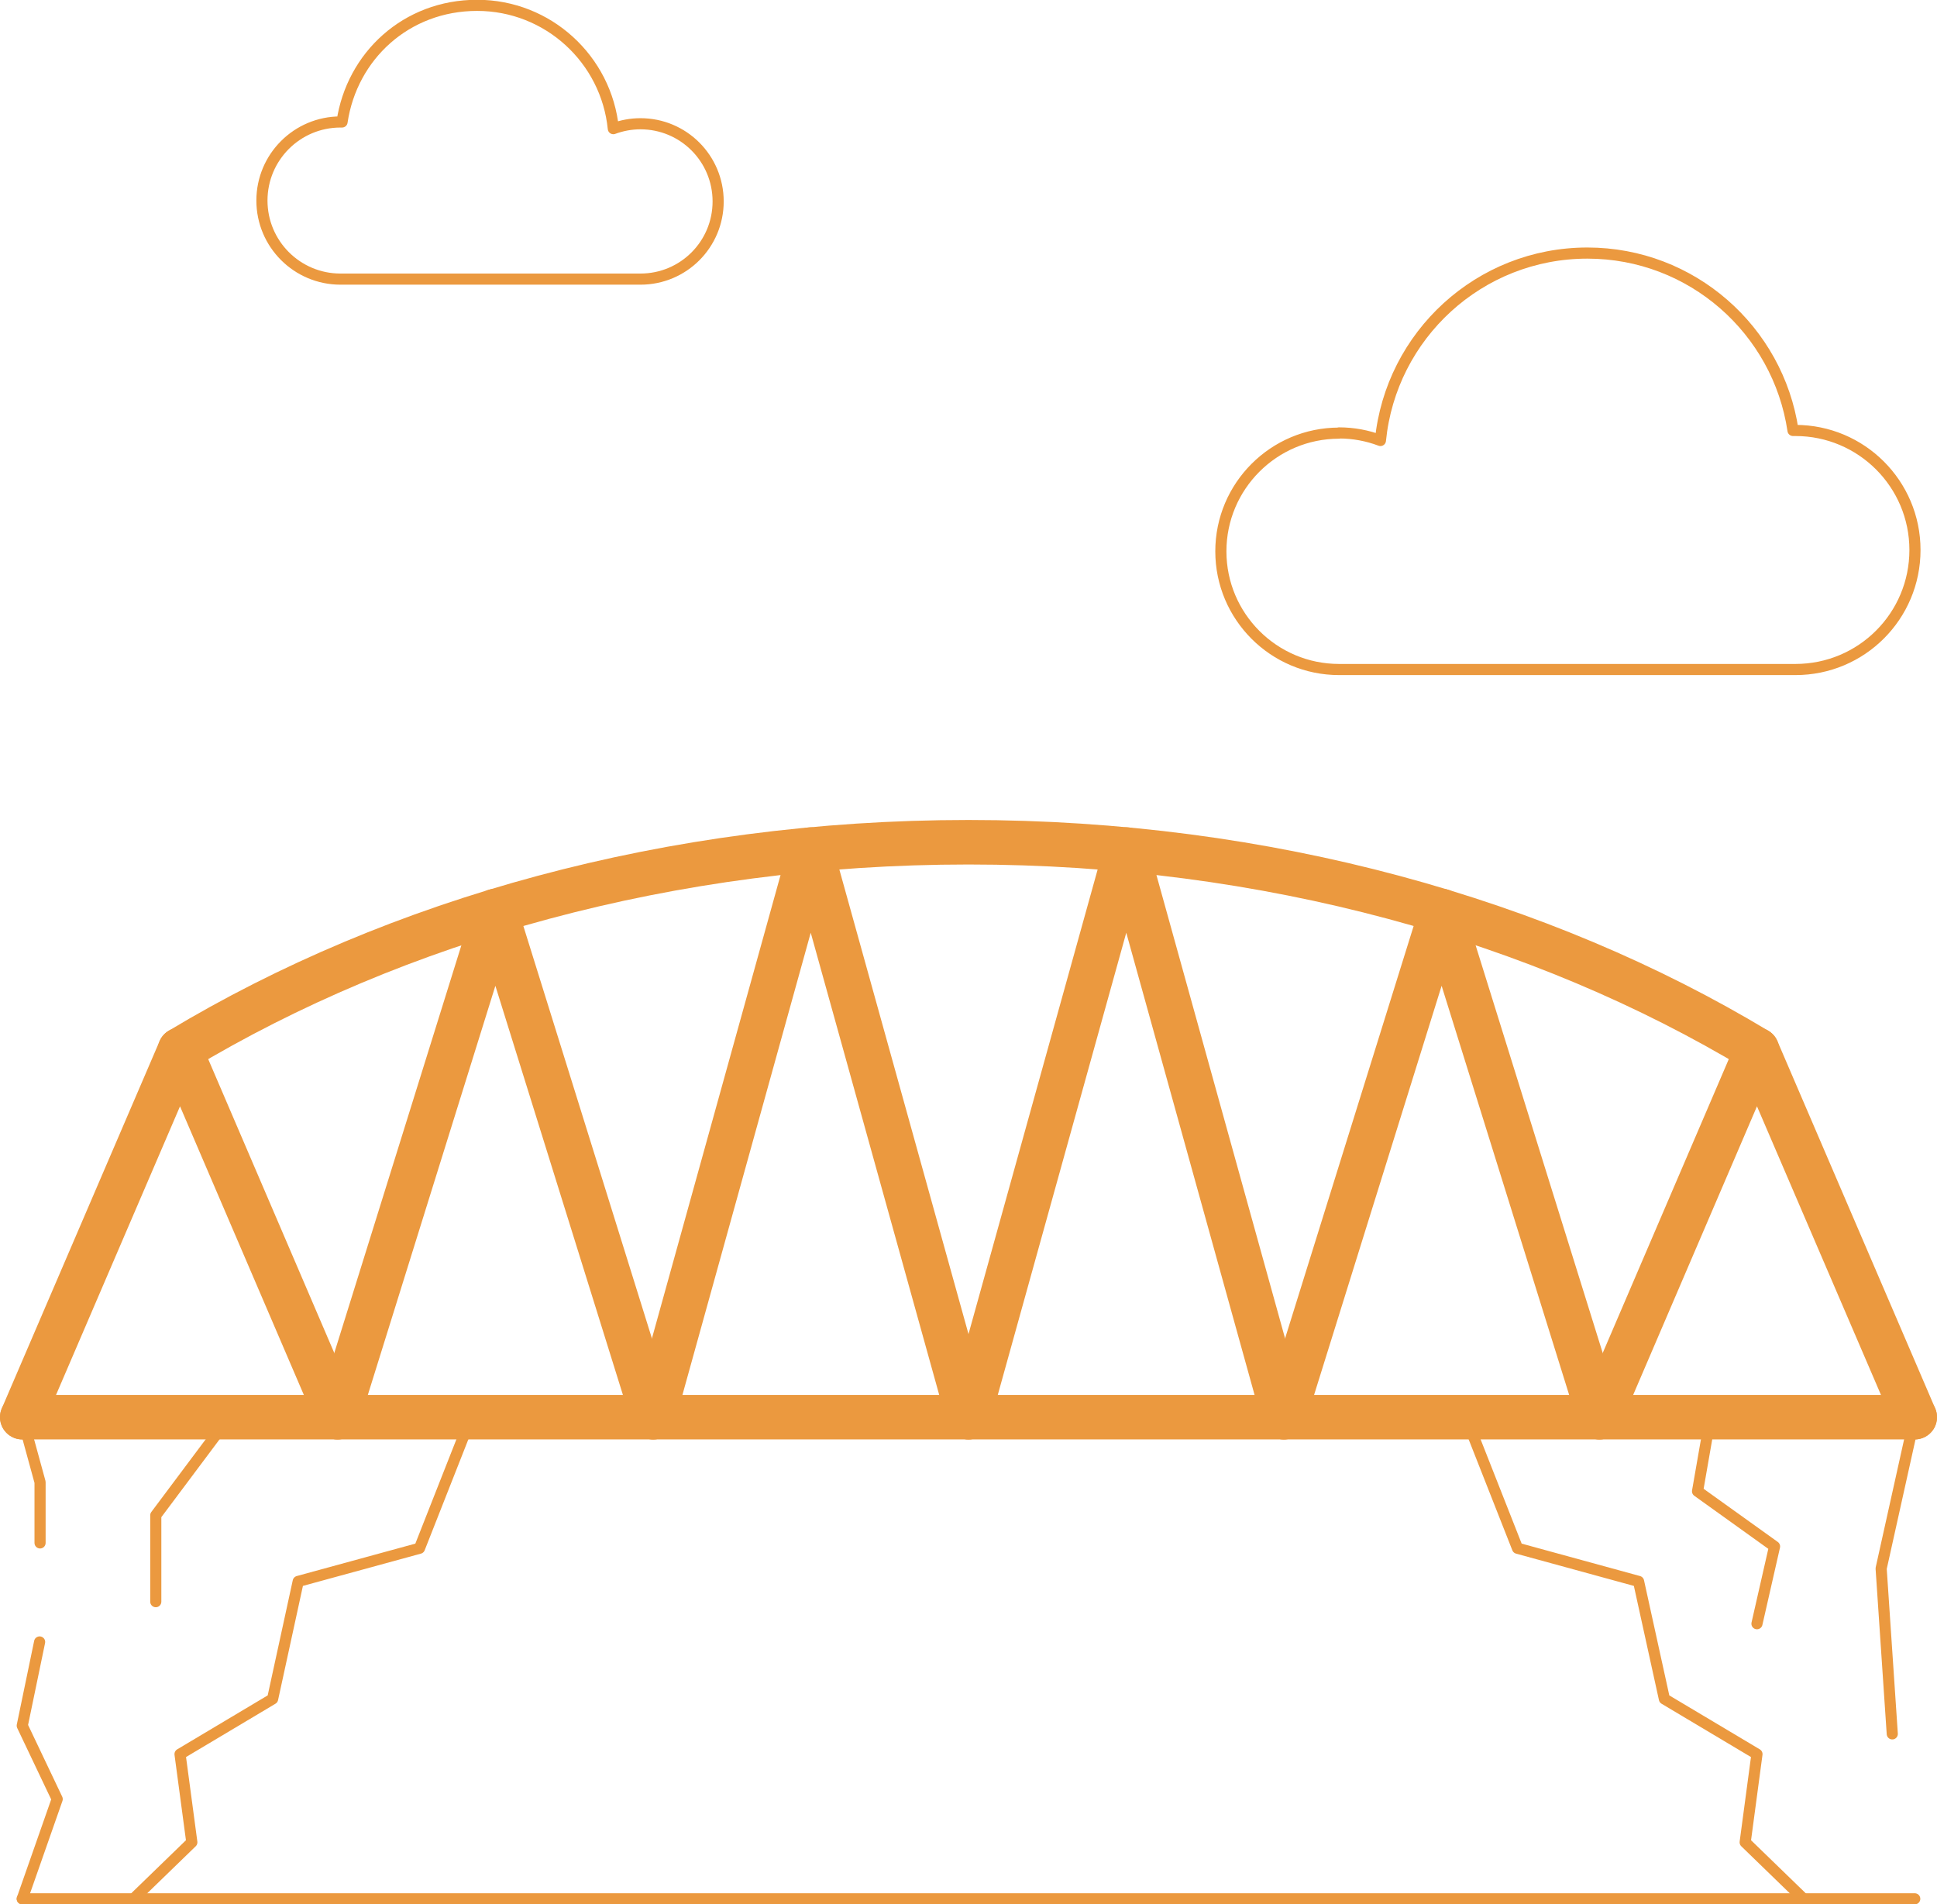
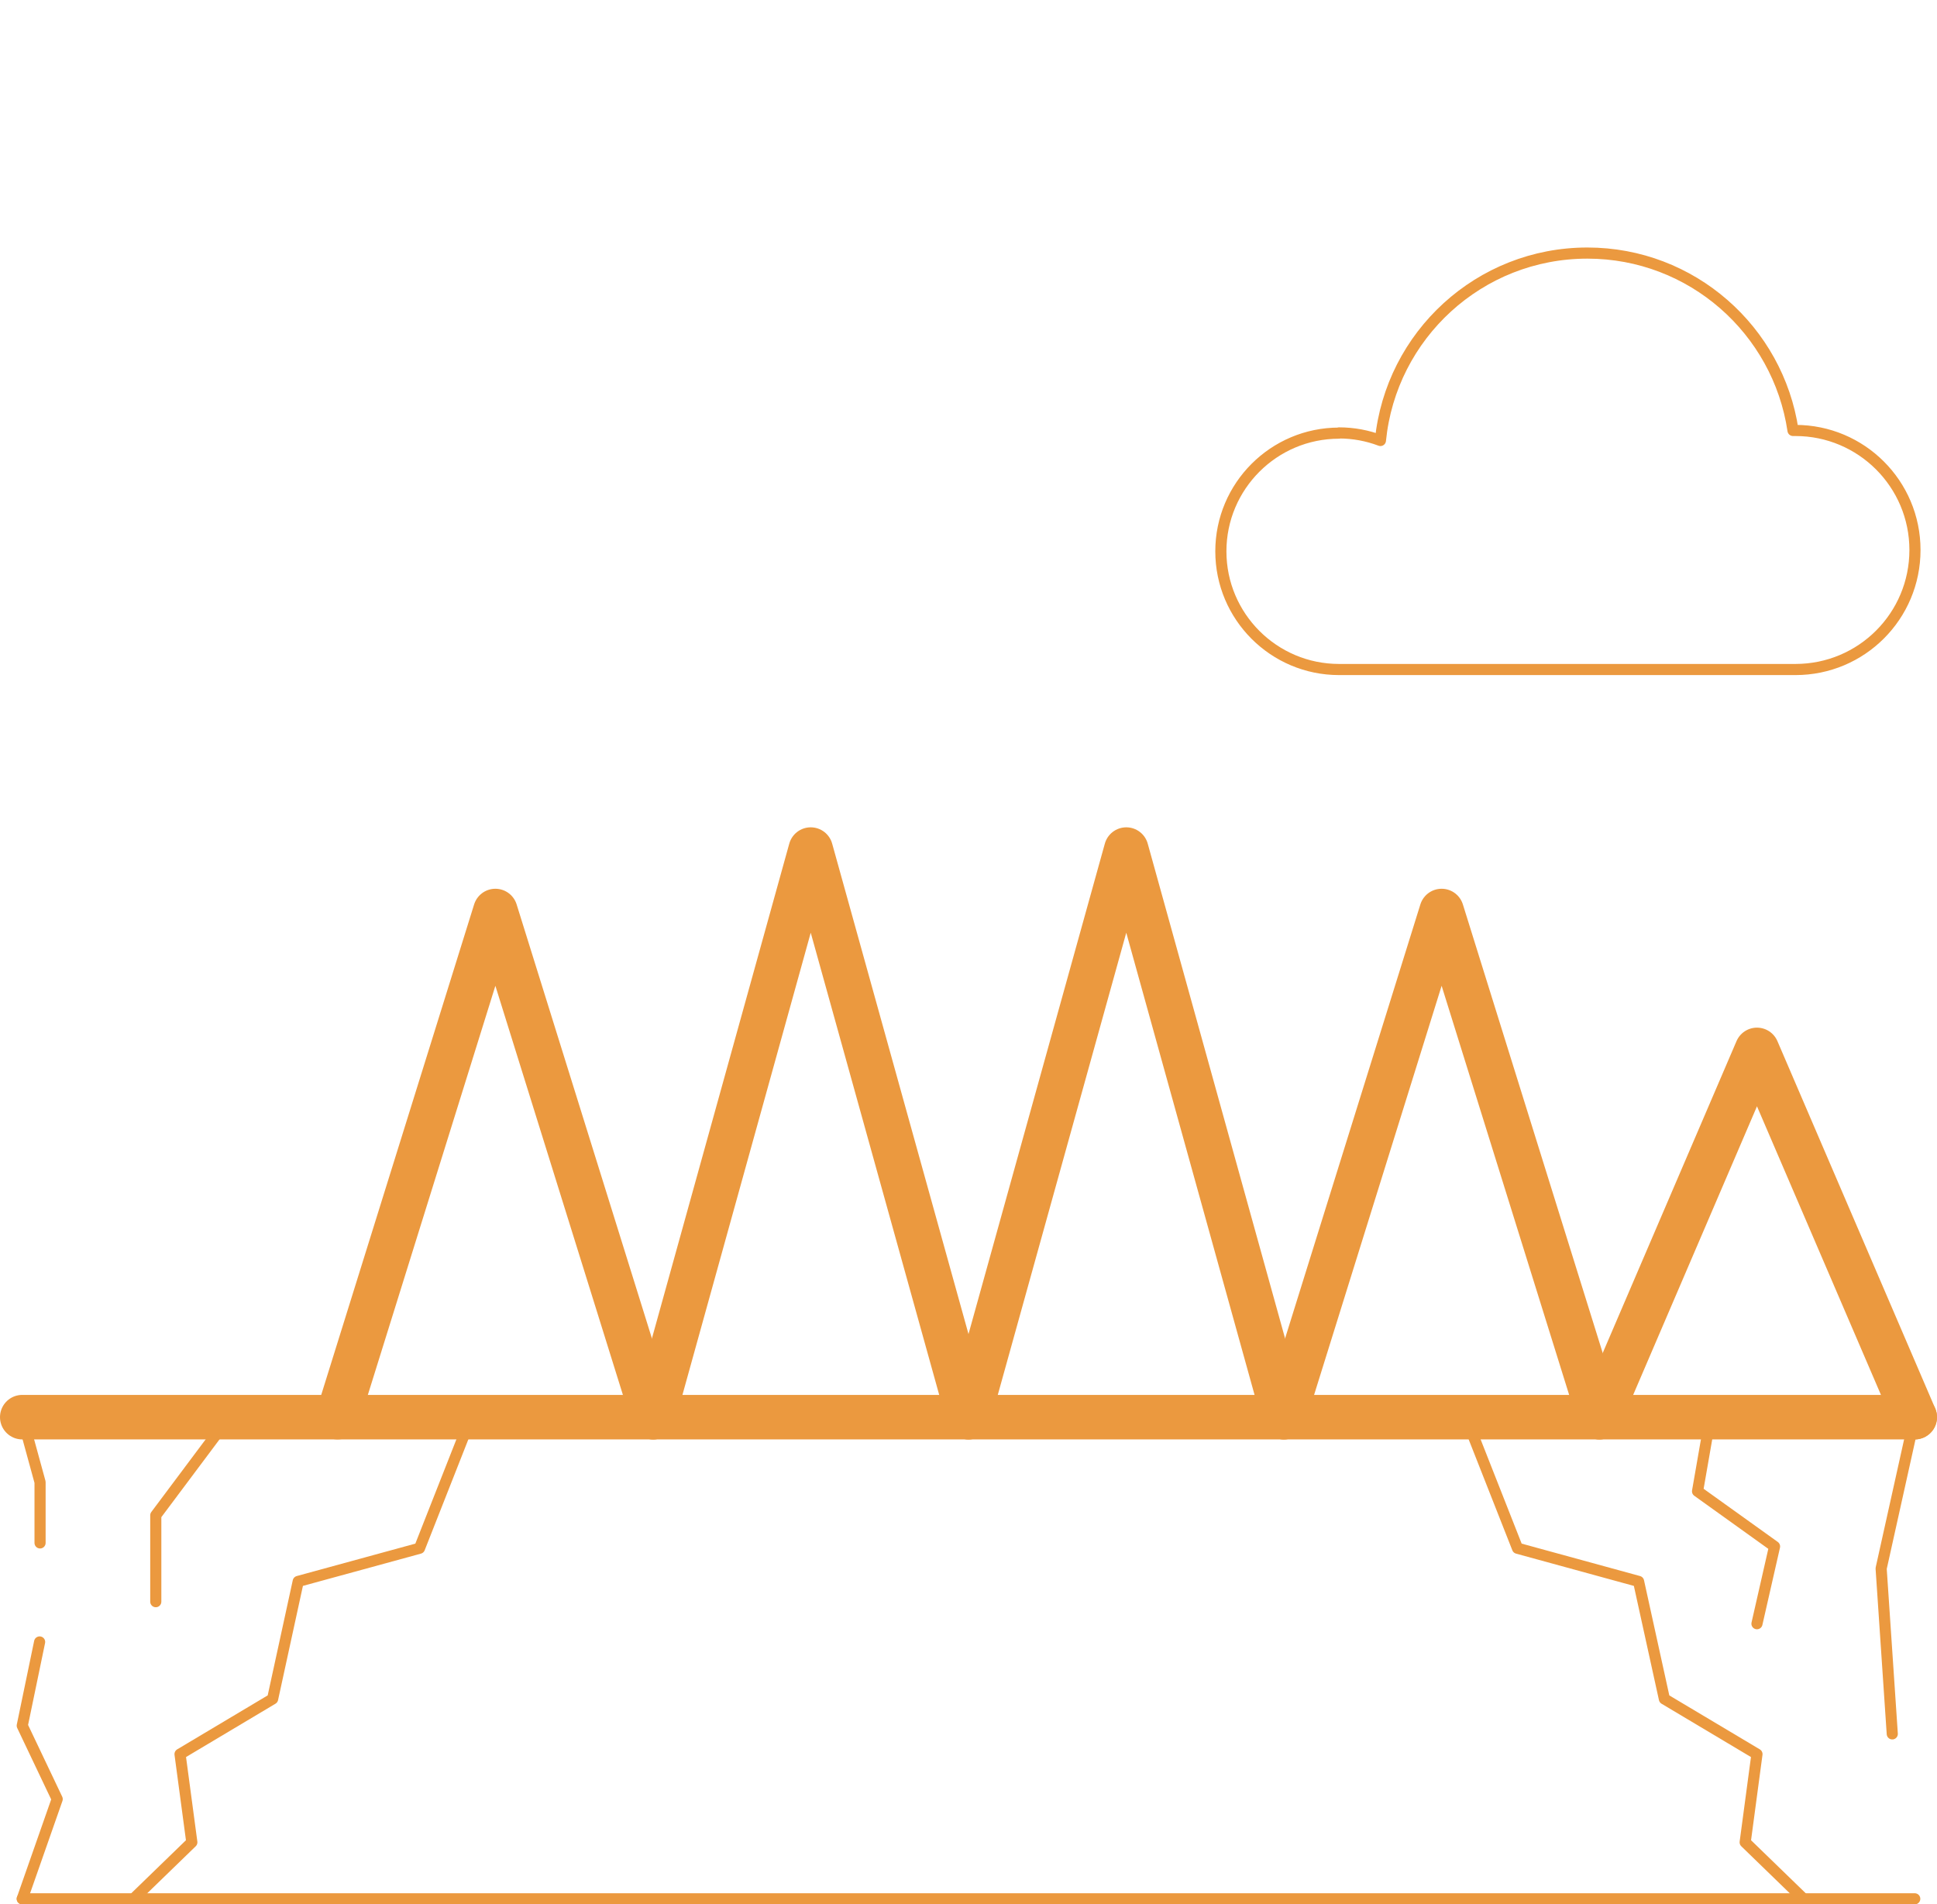
<svg xmlns="http://www.w3.org/2000/svg" id="a" viewBox="0 0 87.04 85.56">
  <defs>
    <style>.b{stroke-width:2px;}.b,.c{fill:none;stroke:#eb993f;stroke-linecap:round;stroke-linejoin:round;}.c{stroke-width:.5px;}</style>
  </defs>
  <line class="c" x1="1" y1="85.31" x2="86.04" y2="85.31" />
-   <polyline class="b" points="15.17 63.67 8.09 47.17 1 63.67" />
  <polyline class="b" points="29.35 63.67 22.26 40.93 15.17 63.67" />
  <polyline class="b" points="43.52 63.67 36.43 38.17 29.35 63.67" />
  <polyline class="b" points="57.69 63.67 50.61 38.17 43.52 63.67" />
  <polyline class="b" points="71.87 63.67 64.78 40.93 57.69 63.67" />
  <polyline class="b" points="86.04 63.67 78.95 47.17 71.87 63.67" />
  <line class="b" x1="1" y1="63.67" x2="86.04" y2="63.67" />
-   <path class="b" d="M8.09,47.17c9.71-5.84,22.03-9.33,35.43-9.33s25.73,3.49,35.43,9.33" />
  <polyline class="c" points="65.87 63.67 68.19 69.56 73.63 71.05 74.79 76.33 78.95 78.81 78.42 82.77 81.04 85.31" />
  <polyline class="c" points="21.17 63.67 18.85 69.56 13.4 71.05 12.25 76.33 8.09 78.81 8.62 82.77 6 85.31" />
  <path class="c" d="M60.17,19.45c.65,0,1.28,.12,1.86,.34,.47-4.73,4.45-8.42,9.3-8.42,4.69,0,8.57,3.46,9.24,7.97,.04,0,.08,0,.11,0,2.96,0,5.37,2.4,5.37,5.37s-2.4,5.37-5.37,5.37h-20.51c-2.93,0-5.31-2.38-5.31-5.31,0-2.93,2.38-5.31,5.31-5.31Z" />
-   <path class="c" d="M28.78,5.56c-.43,0-.84,.08-1.22,.22-.31-3.11-2.93-5.54-6.12-5.54s-5.63,2.28-6.07,5.24c-.03,0-.05,0-.07,0-1.95,0-3.53,1.58-3.53,3.53s1.58,3.53,3.53,3.53h13.48c1.93,0,3.49-1.56,3.49-3.49s-1.56-3.49-3.49-3.49Z" />
  <polyline class="c" points="85.03 77.9 84.53 70.47 86.04 63.67" />
  <polyline class="c" points="10.3 63.67 7 68.08 7 71.96" />
  <polyline class="c" points="76.86 63.67 76.28 67 79.74 69.48 78.95 72.95" />
  <polyline class="c" points="1.78 73.77 1 77.53 2.57 80.83 1 85.31" />
  <polyline class="c" points="1 63.67 1.8 66.59 1.8 69.32" />
</svg>